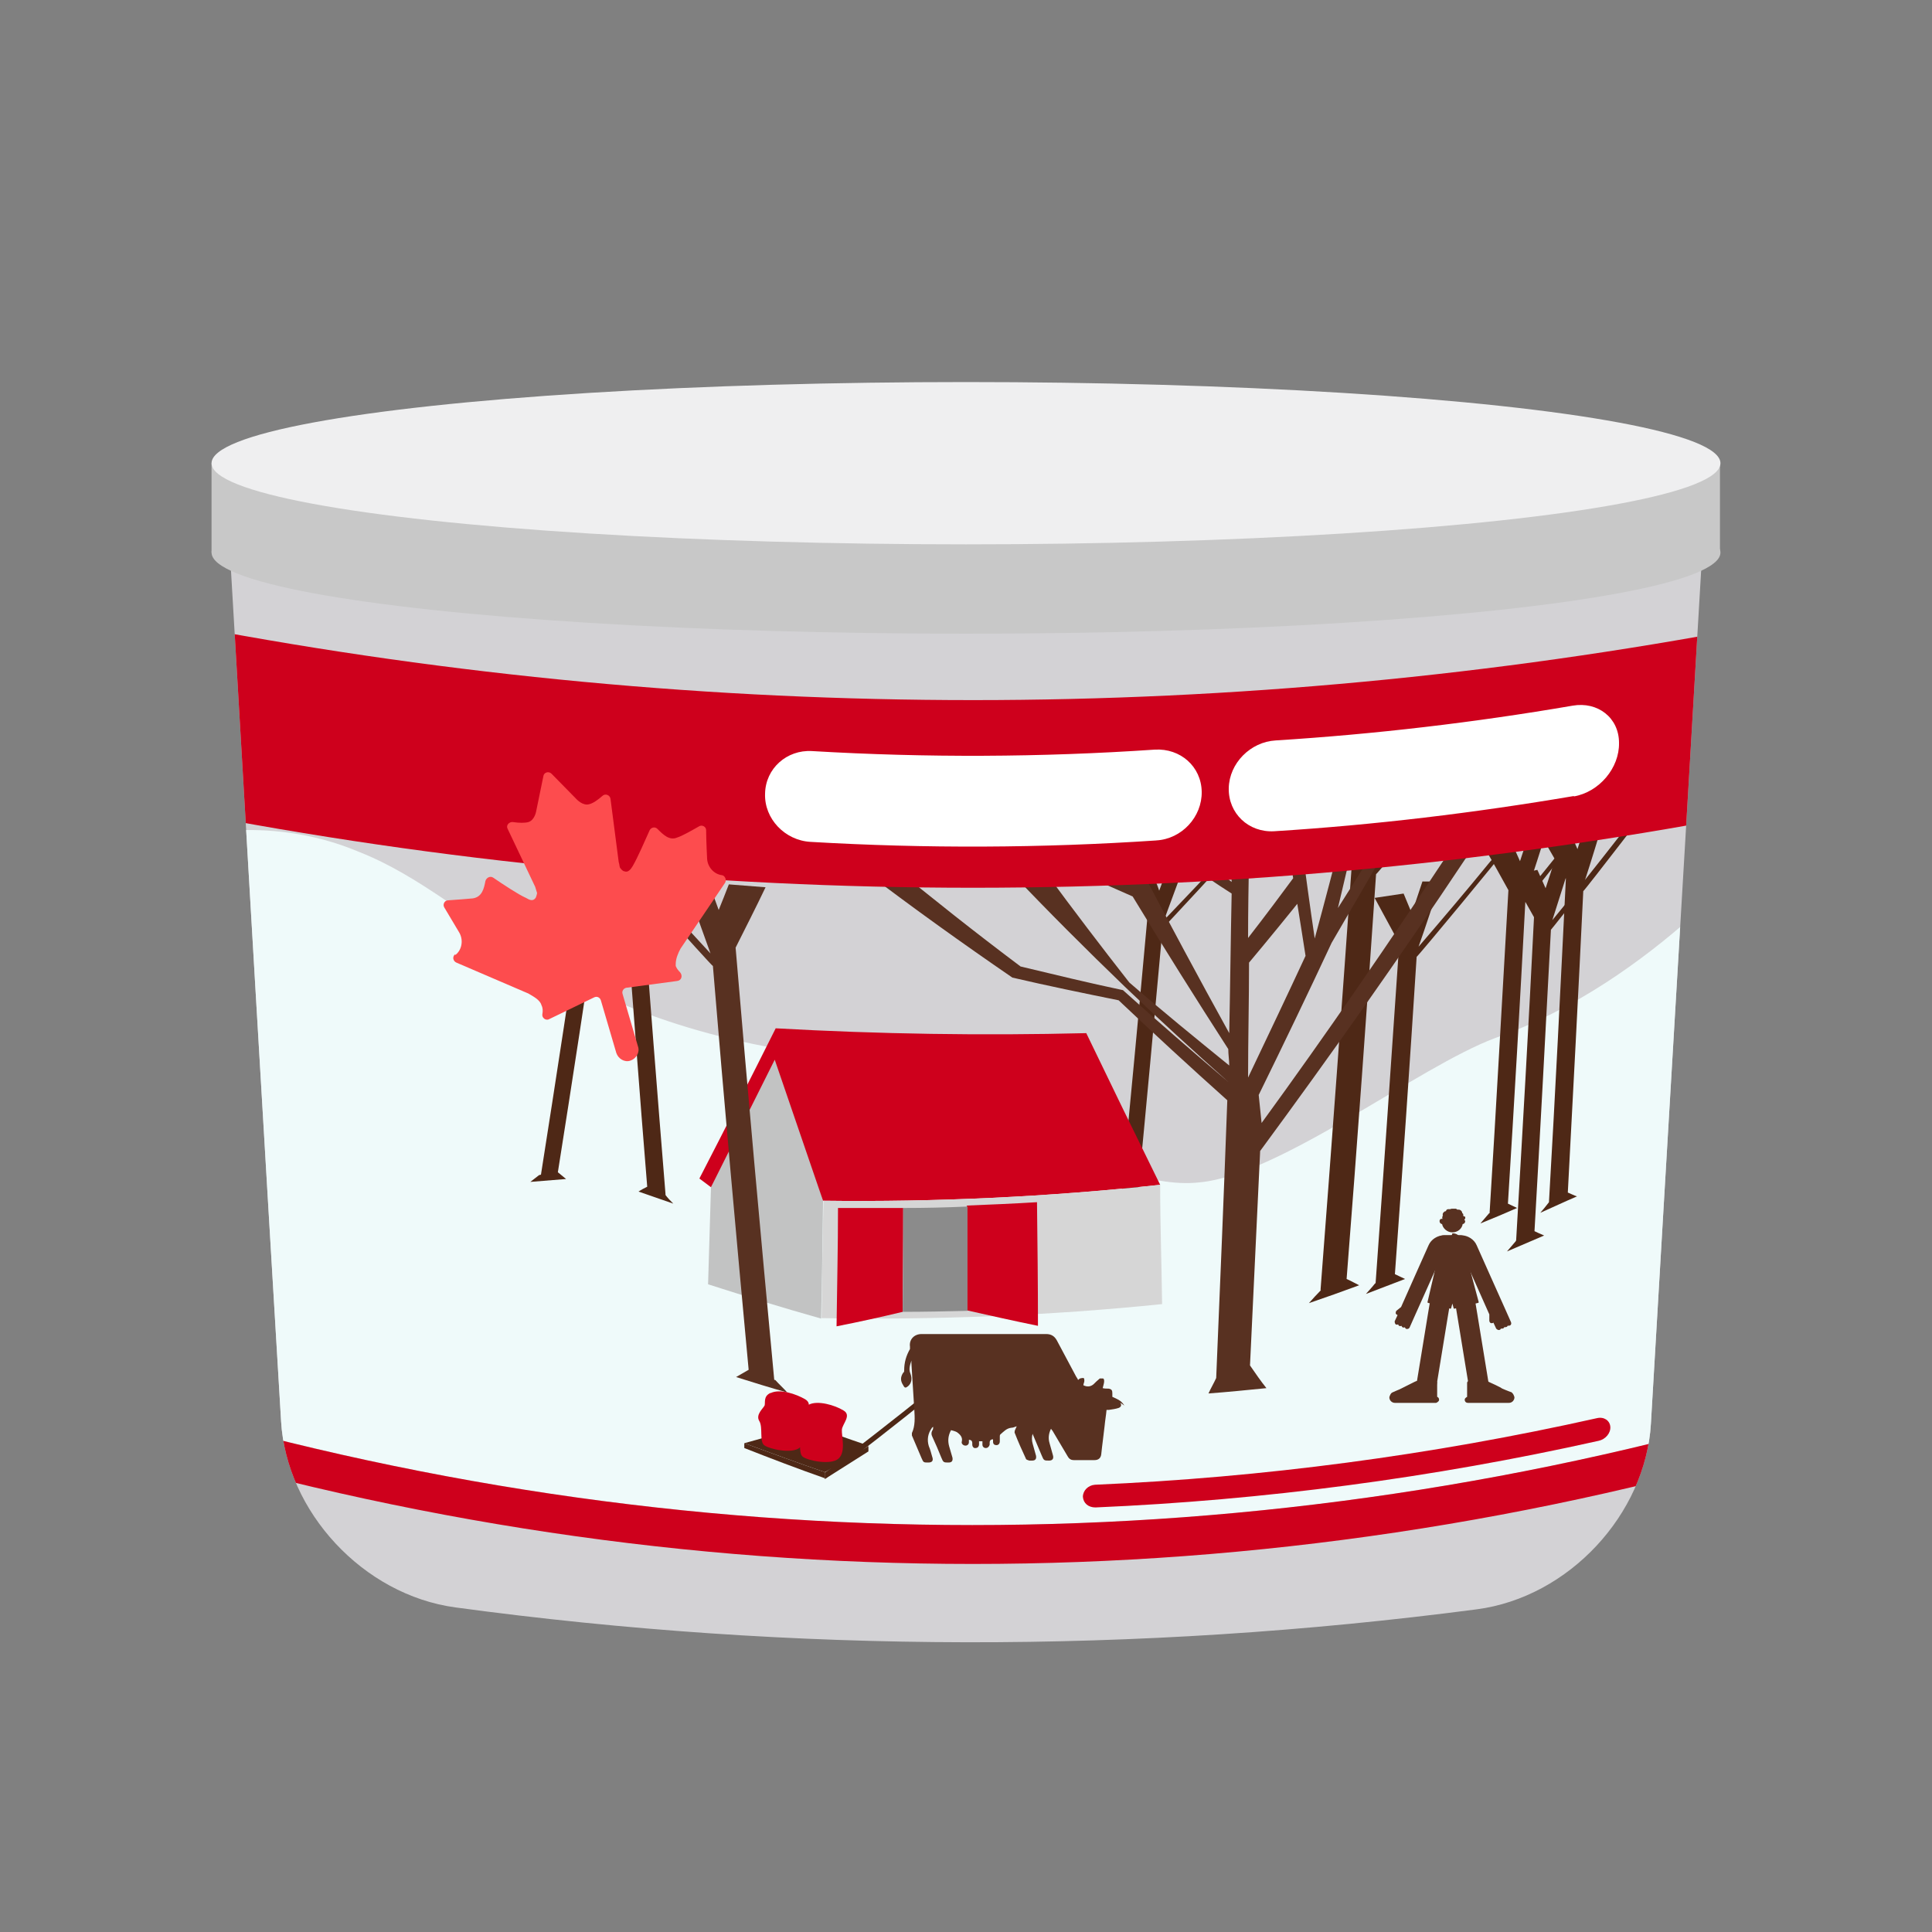
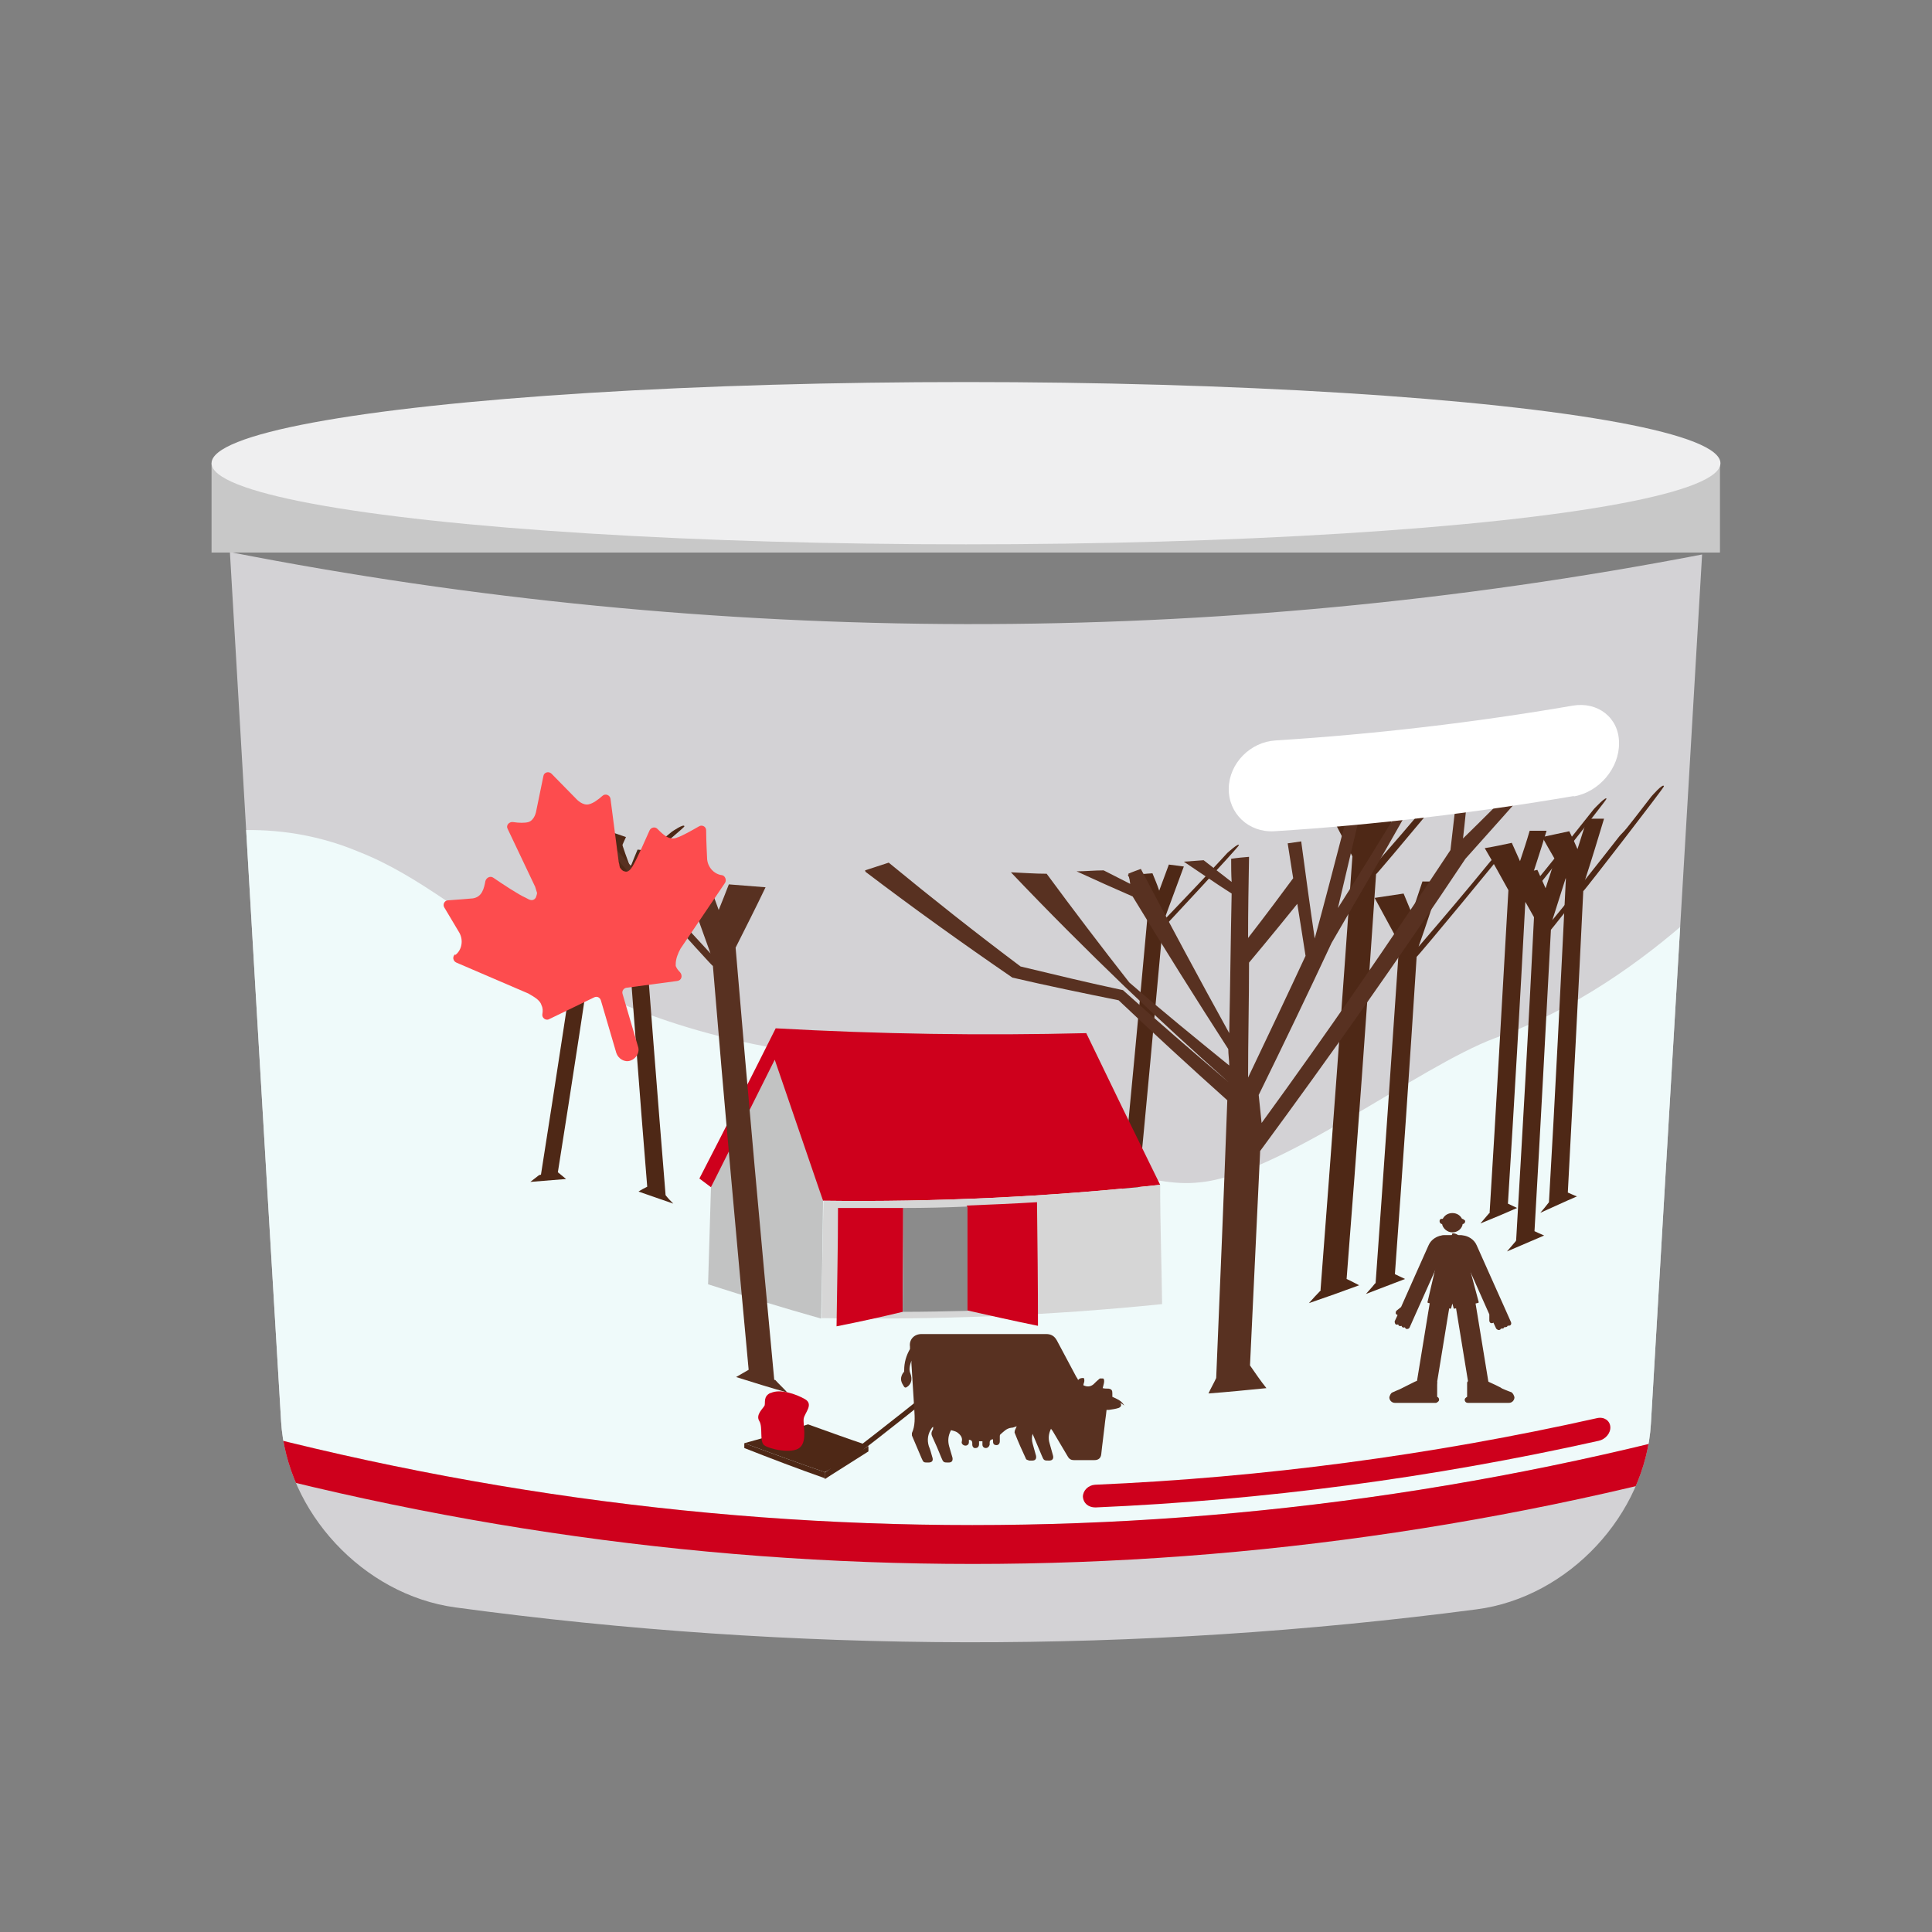
<svg xmlns="http://www.w3.org/2000/svg" id="d" width="40" height="40" viewBox="0 0 40 40">
  <rect x="0" y="0" width="40" height="40" fill="#808080" stroke="none" />
  <defs>
    <clipPath id="e">
      <path d="M30.57,33.32c-7.02.92-14.13.91-21.14-.04-1.92-.26-3.5-1.99-3.61-3.85-.36-6-.71-12-1.06-18,10.06,1.97,20.41,1.99,30.48.05-.35,6-.71,12-1.06,18-.11,1.86-1.69,3.59-3.61,3.84Z" fill="#d3d2d5" />
    </clipPath>
  </defs>
  <path d="M30.57,33.32c-7.02.92-14.13.91-21.14-.04-1.92-.26-3.5-1.99-3.61-3.85-.36-6-.71-12-1.06-18,10.06,1.97,20.41,1.99,30.48.05-.35,6-.71,12-1.06,18-.11,1.86-1.69,3.59-3.61,3.84Z" fill="#d3d2d5" />
  <g clip-path="url(#e)">
    <path d="M37.51,28.98c-11.42,3.46-23.32,3.46-34.74,0,.31-3.87.61-7.73.92-11.6,0,0,1.76-.58,3.75.26,2.48.98,3.98,3.58,9.95,4.26,1.96.22,5.42,2.81,7.44,2.58,1.67-.15,4.54-2.4,6.13-2.99,3.29-1.16,5.64-4.12,5.64-4.12.3,3.87.61,7.74.92,11.6Z" fill="#effafa" />
    <path d="M27.34,26.71c.23-2.99.45-5.99.66-8.98-.21-.4-.42-.81-.63-1.22.25-.03.5-.06.76-.1.07.17.14.35.22.52.1-.28.19-.56.29-.84.15,0,.31.02.47.03-.19.57-.38,1.13-.57,1.7.64-.73,1.27-1.48,1.89-2.23,0,0,.35-.37.35-.26.01.05-2.28,2.78-2.29,2.77-.19,2.79-.39,5.59-.61,8.38.09.04.18.09.26.13-.35.13-.69.25-1.04.37.08-.09.16-.18.25-.27Z" fill="#4e2816" />
-     <path d="M28.48,26.57c.17-2.35.33-4.7.49-7.04-.17-.31-.34-.63-.51-.94.2-.03.4-.06.6-.09.06.14.11.27.17.41.07-.22.15-.44.22-.66.12,0,.25,0,.37.01-.15.45-.29.89-.45,1.34.5-.58,1-1.17,1.49-1.77,0,0,.27-.29.28-.21,0,.03-1.8,2.2-1.81,2.19-.14,2.19-.29,4.38-.45,6.57.07.03.14.07.21.1-.27.1-.54.21-.81.31.06-.07.13-.14.19-.22Z" fill="#4e2816" />
+     <path d="M28.48,26.57c.17-2.35.33-4.7.49-7.04-.17-.31-.34-.63-.51-.94.2-.03.4-.06.6-.09.06.14.11.27.17.41.07-.22.15-.44.22-.66.12,0,.25,0,.37.01-.15.45-.29.89-.45,1.34.5-.58,1-1.17,1.49-1.77,0,0,.27-.29.28-.21,0,.03-1.8,2.2-1.81,2.19-.14,2.19-.29,4.38-.45,6.57.07.03.14.07.21.1-.27.1-.54.21-.81.31.06-.07.13-.14.19-.22" fill="#4e2816" />
    <path d="M31.39,25.68c.13-2.23.26-4.46.37-6.69-.16-.29-.33-.58-.49-.87.19-.04.37-.07.56-.11.06.13.11.25.17.38.07-.21.14-.42.2-.63.12,0,.23,0,.35,0-.14.43-.27.86-.41,1.29.47-.57.93-1.15,1.39-1.74,0,0,.26-.29.26-.21,0,.03-1.68,2.16-1.68,2.15-.11,2.08-.22,4.16-.34,6.24.06.03.13.06.2.09-.26.11-.51.22-.77.33.06-.07.12-.14.18-.21Z" fill="#4e2816" />
    <path d="M30.84,25.12c.14-2.23.26-4.46.39-6.69-.16-.29-.32-.58-.49-.87.19-.03.37-.07.56-.11.06.13.11.25.17.38.07-.21.14-.42.2-.63.12,0,.23,0,.35,0-.13.43-.27.85-.41,1.28.47-.57.93-1.15,1.39-1.73,0,0,.26-.28.26-.21,0,.03-1.68,2.14-1.68,2.14-.11,2.08-.23,4.16-.36,6.24.06.03.13.06.19.09-.25.11-.51.22-.76.32.06-.07.12-.14.18-.21Z" fill="#4e2816" />
    <path d="M32.07,24.88c.13-2.23.24-4.46.35-6.69-.16-.29-.33-.57-.49-.86.19-.04.38-.08.56-.12.06.12.12.25.17.37.07-.21.13-.42.2-.63.11,0,.23,0,.35,0-.13.43-.26.86-.4,1.29.46-.58.93-1.16,1.38-1.75,0,0,.25-.29.26-.21,0,.03-1.66,2.18-1.67,2.17-.1,2.08-.21,4.16-.32,6.24.07.03.13.06.19.08-.26.11-.51.23-.76.34.06-.07.12-.14.18-.22Z" fill="#4e2816" />
    <path d="M23.2,24.93c.19-1.99.38-3.99.56-5.98-.14-.28-.27-.56-.41-.84.17,0,.34-.02.51-.03.05.12.1.24.14.36.07-.18.13-.36.2-.54.1.01.21.03.31.04-.14.37-.27.74-.41,1.11.44-.46.88-.92,1.31-1.39,0,0,.24-.22.24-.16,0,.03-1.58,1.73-1.58,1.72-.17,1.86-.34,3.72-.52,5.58.06.03.11.07.17.1-.23.07-.46.13-.69.2.06-.06.11-.11.17-.17Z" fill="#4e2816" />
    <path d="M11.2,24.32c.32-2.03.63-4.06.93-6.1-.12-.32-.25-.64-.38-.96.18.03.36.05.53.08.04.13.08.27.12.4.08-.17.16-.35.24-.52.11.04.21.07.32.11-.16.36-.32.71-.49,1.07.48-.39.96-.78,1.44-1.18,0,0,.26-.18.26-.11,0,.03-1.74,1.47-1.75,1.47-.28,1.9-.57,3.8-.87,5.69.06.05.12.1.17.14-.24.02-.49.04-.74.06.06-.05.12-.09.18-.14Z" fill="#4e2816" />
    <path d="M13.78,24.74c-.17-2.08-.33-4.16-.49-6.24.14-.28.29-.57.44-.85-.18-.02-.35-.04-.53-.06-.05.12-.1.24-.15.37-.07-.19-.14-.38-.2-.58-.11,0-.22.02-.33.02.13.39.27.78.4,1.17-.45-.5-.89-1.01-1.33-1.52,0,0-.25-.25-.25-.18,0,.03,1.61,1.89,1.61,1.88.15,1.94.29,3.88.45,5.82-.06.03-.12.06-.18.1.24.08.48.17.72.25-.06-.06-.12-.12-.17-.19Z" fill="#4e2816" />
    <path d="M17.04,24.86c-.01.81-.02,1.62-.04,2.44-.78-.22-1.56-.46-2.34-.71.02-.67.04-1.34.06-2.01.45-.99.9-1.98,1.35-2.98.32,1.09.64,2.18.97,3.26Z" fill="#c2c3c3" />
    <path d="M24.02,24.53q-.77-1.56-1.53-3.14-3.22.08-6.43-.1-.78,1.56-1.58,3.11c.08.06.16.12.24.18q.66-1.32,1.32-2.64.5,1.46,1,2.92c2.33.03,4.66-.08,6.98-.33Z" fill="#ce001c" />
    <path d="M24.02,24.53c0,.82.03,1.65.04,2.47-2.34.24-4.7.33-7.05.29.01-.81.02-1.62.04-2.43,2.33.03,4.66-.08,6.98-.33Z" fill="#d6d6d6" />
    <path d="M20.02,24.97c0,.72,0,1.44,0,2.16.49.11.98.22,1.47.32,0-.85-.01-1.71-.02-2.56-.48.03-.97.05-1.46.07Z" fill="#ce001c" />
    <path d="M17.35,25.01c0,.82-.02,1.63-.03,2.45.46-.09.91-.19,1.37-.3,0-.72.01-1.44.01-2.15-.45,0-.9,0-1.35,0Z" fill="#ce001c" />
    <path d="M18.7,25.01c0,.72,0,1.44-.01,2.15.44,0,.89-.01,1.34-.02,0-.72,0-1.44,0-2.16-.44.02-.88.03-1.32.03Z" fill="#8b8b8b" />
    <path d="M17.92,18.05c1,.76,2.02,1.49,3.04,2.19.73.17,1.46.32,2.2.47.74.7,1.49,1.39,2.25,2.07-.07,1.92-.15,3.84-.23,5.75-.05.11-.11.21-.16.32.4-.03.8-.07,1.2-.11-.12-.15-.23-.31-.34-.47.07-1.48.14-2.96.21-4.44,1.45-1.97,2.88-3.99,4.25-6.05.51-.57,1.02-1.14,1.53-1.72-.11.02-.24.05-.35.07-.41.42-.82.83-1.23,1.23.04-.34.07-.68.11-1.02-.07.01-.15.03-.23.04-.05.41-.09.81-.14,1.22-1.27,1.92-2.57,3.81-3.91,5.65-.02-.19-.04-.39-.06-.58.51-1.04,1.02-2.1,1.51-3.15.51-.88,1.03-1.76,1.53-2.65-.09.03-.17.05-.25.08-.38.62-.76,1.24-1.15,1.85.14-.59.28-1.18.42-1.78-.1.04-.19.07-.29.1-.2.77-.4,1.54-.61,2.31-.1-.67-.19-1.34-.28-2.01-.09.01-.18.03-.28.04.12.78.25,1.55.37,2.33-.39.84-.79,1.68-1.19,2.52,0-.79.02-1.59.02-2.38.41-.49.81-.98,1.21-1.48-.07-.14-.13-.27-.19-.41-.34.46-.69.93-1.04,1.38,0-.56.01-1.12.02-1.68-.12.01-.24.02-.37.04,0,.16,0,.32.01.48-.19-.15-.39-.3-.58-.45-.14.01-.27.02-.41.03.33.22.66.45.99.66-.02.96-.03,1.93-.05,2.89-.62-1.12-1.23-2.26-1.83-3.4-.08.03-.17.06-.26.1.02.07.03.14.04.21-.18-.09-.37-.19-.55-.28-.19,0-.38.02-.56.02.39.18.77.35,1.16.52.65,1.07,1.31,2.12,1.98,3.16,0,.11.02.23.02.34-.69-.56-1.39-1.13-2.07-1.72-.58-.74-1.15-1.49-1.71-2.25-.25,0-.49-.02-.74-.03.77.81,1.56,1.6,2.36,2.37.7.67,1.42,1.33,2.14,1.97-.73-.62-1.46-1.25-2.18-1.9-.71-.15-1.41-.32-2.12-.49-.92-.69-1.83-1.41-2.73-2.15-.16.05-.33.11-.49.16Z" fill="#583121" />
    <path d="M16.03,28.57c-.28-2.98-.55-5.97-.8-8.95.21-.42.42-.83.62-1.25-.25-.02-.51-.04-.76-.06-.07.18-.14.36-.21.53-.1-.27-.2-.55-.3-.82-.16.02-.31.03-.47.05.2.56.4,1.11.6,1.67-.65-.7-1.3-1.42-1.94-2.14,0,0-.36-.35-.36-.25,0,.05,2.34,2.67,2.35,2.65.23,2.79.48,5.57.74,8.36-.09.05-.17.1-.26.15.35.11.7.22,1.06.32-.08-.09-.17-.17-.25-.26Z" fill="#583121" />
-     <path d="M36.55,16.79c-10.86,2.12-21.96,2.12-32.81,0,.1-1.27.2-2.54.3-3.81,10.67,2.02,21.54,2.02,32.21,0,.1,1.27.2,2.54.3,3.81Z" fill="#ce001c" />
    <path d="M37.57,29.77c-11.46,3.48-23.4,3.48-34.87,0,.02-.26.04-.52.06-.79,11.42,3.46,23.32,3.46,34.74,0,.02.26.04.52.06.79Z" fill="#ce001c" />
-     <path d="M23.95,17.4c-2.39.16-4.78.17-7.17.03-.53-.03-.96-.48-.94-1h0c.01-.52.45-.91.97-.88,2.37.14,4.74.13,7.1-.03.53-.03.96.35.97.87h0c.01.52-.41.98-.94,1.01Z" fill="#fff" />
    <path d="M32.59,16.48c-2.06.35-4.13.6-6.21.73-.53.03-.95-.37-.94-.89h0c.01-.52.45-.96.97-.99,2.06-.13,4.11-.37,6.15-.72.52-.09.96.25.96.77t0,0c.01.52-.41,1.02-.94,1.11Z" fill="#fff" />
    <path d="M33.1,29.83c-3.45.77-6.94,1.23-10.42,1.38-.15,0-.25-.09-.26-.22,0,0,0,0,0,0,0-.13.11-.24.25-.25,3.48-.15,6.96-.61,10.4-1.38.14-.03.26.05.27.18h0c.01.13-.1.26-.24.29Z" fill="#ce001c" />
    <path d="M15.41,29.88c.44-.12.88-.25,1.32-.39.42.15.83.3,1.25.44-.3.18-.59.37-.9.55-.56-.19-1.12-.4-1.67-.6Z" fill="#4e2816" />
    <path d="M15.95,28.84c-.15.07-.1.2-.12.26-.03.06-.19.19-.11.32.08.13,0,.42.1.5.1.08.58.19.74.05.16-.14.06-.48.08-.6.02-.12.21-.29.03-.4-.19-.11-.52-.22-.71-.13Z" fill="#ce001c" />
-     <path d="M16.75,29.08c-.15.07-.1.2-.12.26-.02.06-.19.2-.11.32.08.13,0,.42.1.5.1.08.58.18.74.04.16-.14.06-.48.07-.6.01-.12.21-.3.03-.4-.18-.11-.53-.21-.71-.12Z" fill="#ce001c" />
    <path d="M17.08,30.61s0-.08,0-.13c-.56-.19-1.12-.4-1.67-.6,0,.03,0,.06,0,.1.56.22,1.11.43,1.68.63Z" fill="#4e2816" />
    <path d="M17.98,30.04s0-.07,0-.1c-.3.18-.59.37-.9.55,0,.04,0,.08,0,.13.3-.19.6-.38.9-.57Z" fill="#4e2816" />
    <path d="M19.23,28.81c-.71.57-1.43,1.13-2.15,1.68,0,.04,0,.08,0,.13.73-.55,1.46-1.12,2.18-1.7-.01-.03-.02-.07-.03-.1Z" fill="#4e2816" />
    <path d="M19.42,28.44s-.22.27-.19.37c.04.1.08.54.08.54.04.02.07.04.11.06,0,0-.07-.46-.07-.6,0-.14.18-.36.17-.36-.03,0-.07-.01-.1-.02Z" fill="#4e2816" />
  </g>
-   <ellipse cx="20" cy="11.44" rx="15.62" ry="1.68" fill="#c8c8c8" />
  <rect x="4.38" y="9.59" width="31.23" height="1.85" fill="#c8c8c8" />
  <ellipse cx="20" cy="9.59" rx="15.62" ry="1.68" fill="#efeff0" />
  <path d="M9.42,19.76c-.06.05-.04.14.03.17l1.49.64c.1.06.24.13.27.24.03.06.03.12.02.18-.02.08.07.15.14.11l.93-.45c.06-.03.12,0,.14.06l.32,1.09c.04.12.17.2.29.16h0c.12-.04.2-.17.16-.29l-.32-1.09c-.02-.06.02-.12.08-.13l1.05-.14c.09-.01.12-.11.06-.18-.04-.04-.07-.08-.09-.13,0-.01,0-.03,0-.04,0-.11.05-.23.1-.32l.92-1.36c.04-.06,0-.15-.06-.16-.17-.02-.3-.17-.31-.34,0-.02-.02-.37-.02-.59,0-.08-.09-.12-.15-.08-.14.08-.35.2-.45.23-.16.07-.29-.06-.41-.18-.05-.05-.13-.03-.16.03-.09.2-.25.57-.35.74-.04.07-.1.14-.17.11-.03,0-.07-.04-.08-.06-.03-.02-.02-.08-.04-.13l-.17-1.31c-.01-.08-.11-.12-.17-.06-.09.08-.19.15-.27.17-.13.04-.26-.1-.26-.1l-.52-.53c-.06-.06-.16-.03-.17.05l-.15.73s-.03.18-.16.22c-.07.02-.19.02-.32,0-.08-.01-.15.07-.11.14l.57,1.2.04.13s-.01.06-.03.1c-.06.08-.13.04-.2,0-.16-.07-.49-.29-.68-.42-.06-.04-.14,0-.16.07-.03.16-.07.33-.26.36-.11.01-.35.03-.51.04-.08,0-.12.09-.08.15l.31.52c.09.16.05.36-.08.46Z" fill="#fd4c4e" />
  <g id="f">
    <path d="M23.28,29.1s-.05-.07-.08-.09c-.05-.04-.11-.06-.17-.09,0-.02,0-.05,0-.07,0-.06-.01-.09-.08-.1-.04,0-.08,0-.12-.01.01-.05.03-.1.03-.14,0-.02,0-.05-.02-.06-.02,0-.05,0-.07,0-.05.04-.09.08-.13.12-.06.05-.13.06-.21.02,0-.03.02-.06.02-.09,0-.02,0-.06-.02-.06-.02,0-.04,0-.07.01-.01,0-.02.02-.04.03-.01-.03-.03-.05-.04-.07-.13-.25-.27-.5-.4-.75-.05-.09-.12-.13-.22-.13-.86,0-1.72,0-2.58,0-.16,0-.26.12-.24.26,0,.02,0,.04,0,.05-.08.14-.12.28-.12.44,0,.02,0,.04-.02.05-.06.09-.06.17,0,.26.03.06.05.06.1.02.07-.06.09-.15.05-.26-.04-.09-.01-.18.02-.27,0,.02,0,.04,0,.06.02.32.04.64.06.96.01.16.02.33-.05.48,0,.01,0,.04,0,.05.07.16.13.31.2.47.04.09.04.09.14.09.08,0,.11-.04.08-.12-.02-.07-.04-.15-.07-.22-.04-.13-.02-.26.06-.37,0-.01.02-.02.03-.03,0,.03,0,.06-.02.08-.02.04-.02.08,0,.12.07.15.13.29.19.44.04.1.05.1.15.1.07,0,.09-.04.08-.1-.02-.08-.05-.16-.07-.24-.03-.11-.02-.22.04-.33.04.01.08.02.12.04.07.05.13.11.1.21,0,0,0,0,0,0,0,.04.04.07.08.07.04,0,.07-.03.07-.07,0-.02,0-.03,0-.05q.07,0,.07.07s0,.02,0,.03c0,.04.03.08.07.07.04,0,.07-.03.07-.08,0-.02,0-.04,0-.06h.07s0,.05,0,.07c0,.04.03.07.07.07.04,0,.07-.03.08-.07,0-.01,0-.03,0-.04q0-.07.07-.07s0,.03,0,.05c0,.05.03.07.07.07.04,0,.07-.03.07-.08,0-.03,0-.07,0-.1,0-.01,0-.03.01-.04.07-.06.13-.13.23-.14.04,0,.07-.02.11-.03-.02.04-.03.07-.04.09,0,.02-.01.04,0,.05.07.18.15.36.23.53,0,.02.04.03.07.04.02,0,.04,0,.06,0,.07,0,.09-.04.08-.1-.02-.08-.05-.17-.07-.25-.02-.07-.02-.14,0-.21,0,0,0,0,0,.01.06.15.13.3.19.45.04.1.05.1.15.1.07,0,.1-.04.08-.11-.02-.08-.05-.17-.07-.25-.03-.1-.02-.2.03-.3.01.02.02.03.03.04.11.18.21.36.32.54.03.05.07.07.12.07.14,0,.29,0,.43,0,.08,0,.13-.04.14-.12.02-.2.05-.4.07-.59.01-.11.03-.22.04-.33.02,0,.03,0,.05,0,.07-.01.14-.02.2-.04.05-.02.07-.06.03-.11Z" fill="#583121" />
  </g>
  <path d="M31.27,27.38l-.12-.27s0,0,0,0c0,0,0,0,0,0l-.3-.67s0,0,0,0l-.29-.65c-.05-.12-.18-.2-.31-.2h-.17c-.09,0-.16.07-.16.16s.07.16.16.16h.17s.02,0,.03.02l.29.65s0,0,0,0c0,0,0,0,0,0l.28.63v.13s0,.04.03.04c.02,0,.03,0,.04-.03l.07.15s.03.03.05.02c.02,0,.03-.03.02-.05,0,.02.03.03.05.02.02,0,.03-.03.02-.05,0,.02.03.03.05.02.02,0,.03-.03.02-.05,0,.02.03.03.05.02.02,0,.03-.03.02-.05Z" fill="#583121" stroke="#583121" stroke-linecap="round" stroke-linejoin="round" stroke-width=".03" />
  <path d="M30.07,25.59h-.17c-.13,0-.26.08-.31.2l-.29.65s0,0,0,0h0l-.28.63-.1.08s-.02.04,0,.05c.01.01.03.02.04.01l-.07.15s0,.04.02.05c.02,0,.04,0,.05-.02,0,.02,0,.04.02.05.02,0,.04,0,.05-.02,0,.02,0,.04.02.05.02,0,.04,0,.05-.02,0,.02,0,.04.02.05.02,0,.04,0,.05-.02l.12-.27s0,0,0,0c0,0,0,0,0,0l.3-.67s0,0,0,0l.29-.65s.02-.02.03-.02h.17c.09,0,.16-.07.16-.16s-.07-.16-.16-.16Z" fill="#583121" stroke="#583121" stroke-linecap="round" stroke-linejoin="round" stroke-width=".03" />
  <path d="M29.99,25.9c-.11-.02-.21.05-.22.16l-.19,1.14-.26,1.59c-.02.11.05.21.16.22.02,0,.03,0,.05,0,.09,0,.16-.07.17-.16l.26-1.59.19-1.14c.02-.11-.05-.21-.16-.22Z" fill="#583121" stroke="#583121" stroke-linecap="round" stroke-linejoin="round" stroke-width=".03" />
  <path d="M30.16,25.9c.11-.02.21.05.22.16l.19,1.14.26,1.59c.02.11-.05.21-.16.22-.02,0-.03,0-.05,0-.09,0-.16-.07-.17-.16l-.26-1.59-.19-1.14c-.02-.11.05-.21.16-.22Z" fill="#583121" stroke="#583121" stroke-linecap="round" stroke-linejoin="round" stroke-width=".03" />
  <polygon points="30.6 26.96 30.36 26.06 30.07 26.13 29.78 26.06 29.57 26.96 30.03 27.08 30.07 26.93 30.11 27.08 30.6 26.96" fill="#583121" stroke="#583121" stroke-linecap="round" stroke-linejoin="round" stroke-width=".03" />
  <path d="M30.43,25.79c0-.11-.09-.2-.2-.2h-.33c-.11,0-.2.09-.2.2v.41s.02.03.03.03h.65s.03-.02.03-.03v-.41Z" fill="#583121" stroke="#583121" stroke-linecap="round" stroke-linejoin="round" stroke-width=".03" />
  <path d="M29.74,28.92h0v-.3s-.01-.03-.03-.03h-.03s-.06,0-.07.03c-.01.04-.05.06-.08.06s-.05-.02-.08-.04c-.02-.02-.05-.04-.08-.04s-.07.02-.07.02l-.32.16s-.1.04-.14.06c-.04.01-.06.09-.06.09,0,.06.05.1.1.1h.85s.05-.02.05-.05-.02-.05-.05-.05Z" fill="#583121" stroke="#583121" stroke-linecap="round" stroke-linejoin="round" stroke-width=".03" />
  <path d="M31.29,28.84s-.11-.04-.13-.05l-.07-.03h0l-.03-.02h0l-.1-.05h0l-.13-.06s-.03-.02-.07-.02-.06.02-.08.04c-.02.02-.05.04-.08.04s-.06-.02-.08-.06c-.01-.04-.07-.03-.07-.03h-.03s-.03.01-.03.03v.3h0s-.05.02-.05.05.02.05.05.05h.85c.06,0,.1-.05.1-.1,0,0-.02-.08-.06-.09Z" fill="#583121" stroke="#583121" stroke-linecap="round" stroke-linejoin="round" stroke-width=".03" />
  <path d="M30.32,25.28s-.04-.04-.06-.03c-.03-.07-.1-.12-.19-.12s-.16.05-.19.12c-.02,0-.06-.01-.06.03,0,.04.03.05.05.05.01.09.1.17.2.17s.19-.07.2-.17c.02,0,.05-.01.05-.05Z" fill="#583121" stroke="#583121" stroke-linecap="round" stroke-linejoin="round" stroke-width=".03" />
-   <path d="M30.3,25.2s0-.01-.02-.02c0,0,0,0,0-.01,0,0,0-.02,0-.03,0,0-.01-.01-.02-.01,0,0,0,0,0-.01,0-.03-.03-.07-.08-.06,0,0,0,0-.01,0,0,0-.01-.01-.03-.02-.02,0-.03,0-.04,0,0,0,0,0,0,0,0,0-.02,0-.03,0-.01,0-.03,0-.04.01,0,0,0,0-.01,0-.01,0-.02,0-.04,0-.02,0-.03.02-.03.04,0,0,0,0-.01,0-.01,0-.02,0-.04.02-.02.02-.02.04-.01.05,0,0,0,0,0,.01,0,0-.01,0-.01.02-.02.04.02.05.02.05h0s0,.01,0,.01c0,.02,0,.03.02.02,0,0,.01-.01.01-.02,0-.03.03-.04.05-.05,0,0,.02-.01.02-.02,0,0,.02-.01.03-.01.02,0,.04,0,.07,0,.01,0,.02,0,.03.01h0s0,0,.02,0c.01,0,.02,0,.03,0,.01,0,.01.03.05.03.02,0,.02.04.05.06,0,0,.01,0,.02,0,0,0,0-.01,0-.02h0s.03-.02.02-.05Z" fill="#583121" stroke="#583121" stroke-linecap="round" stroke-linejoin="round" stroke-width=".03" />
</svg>